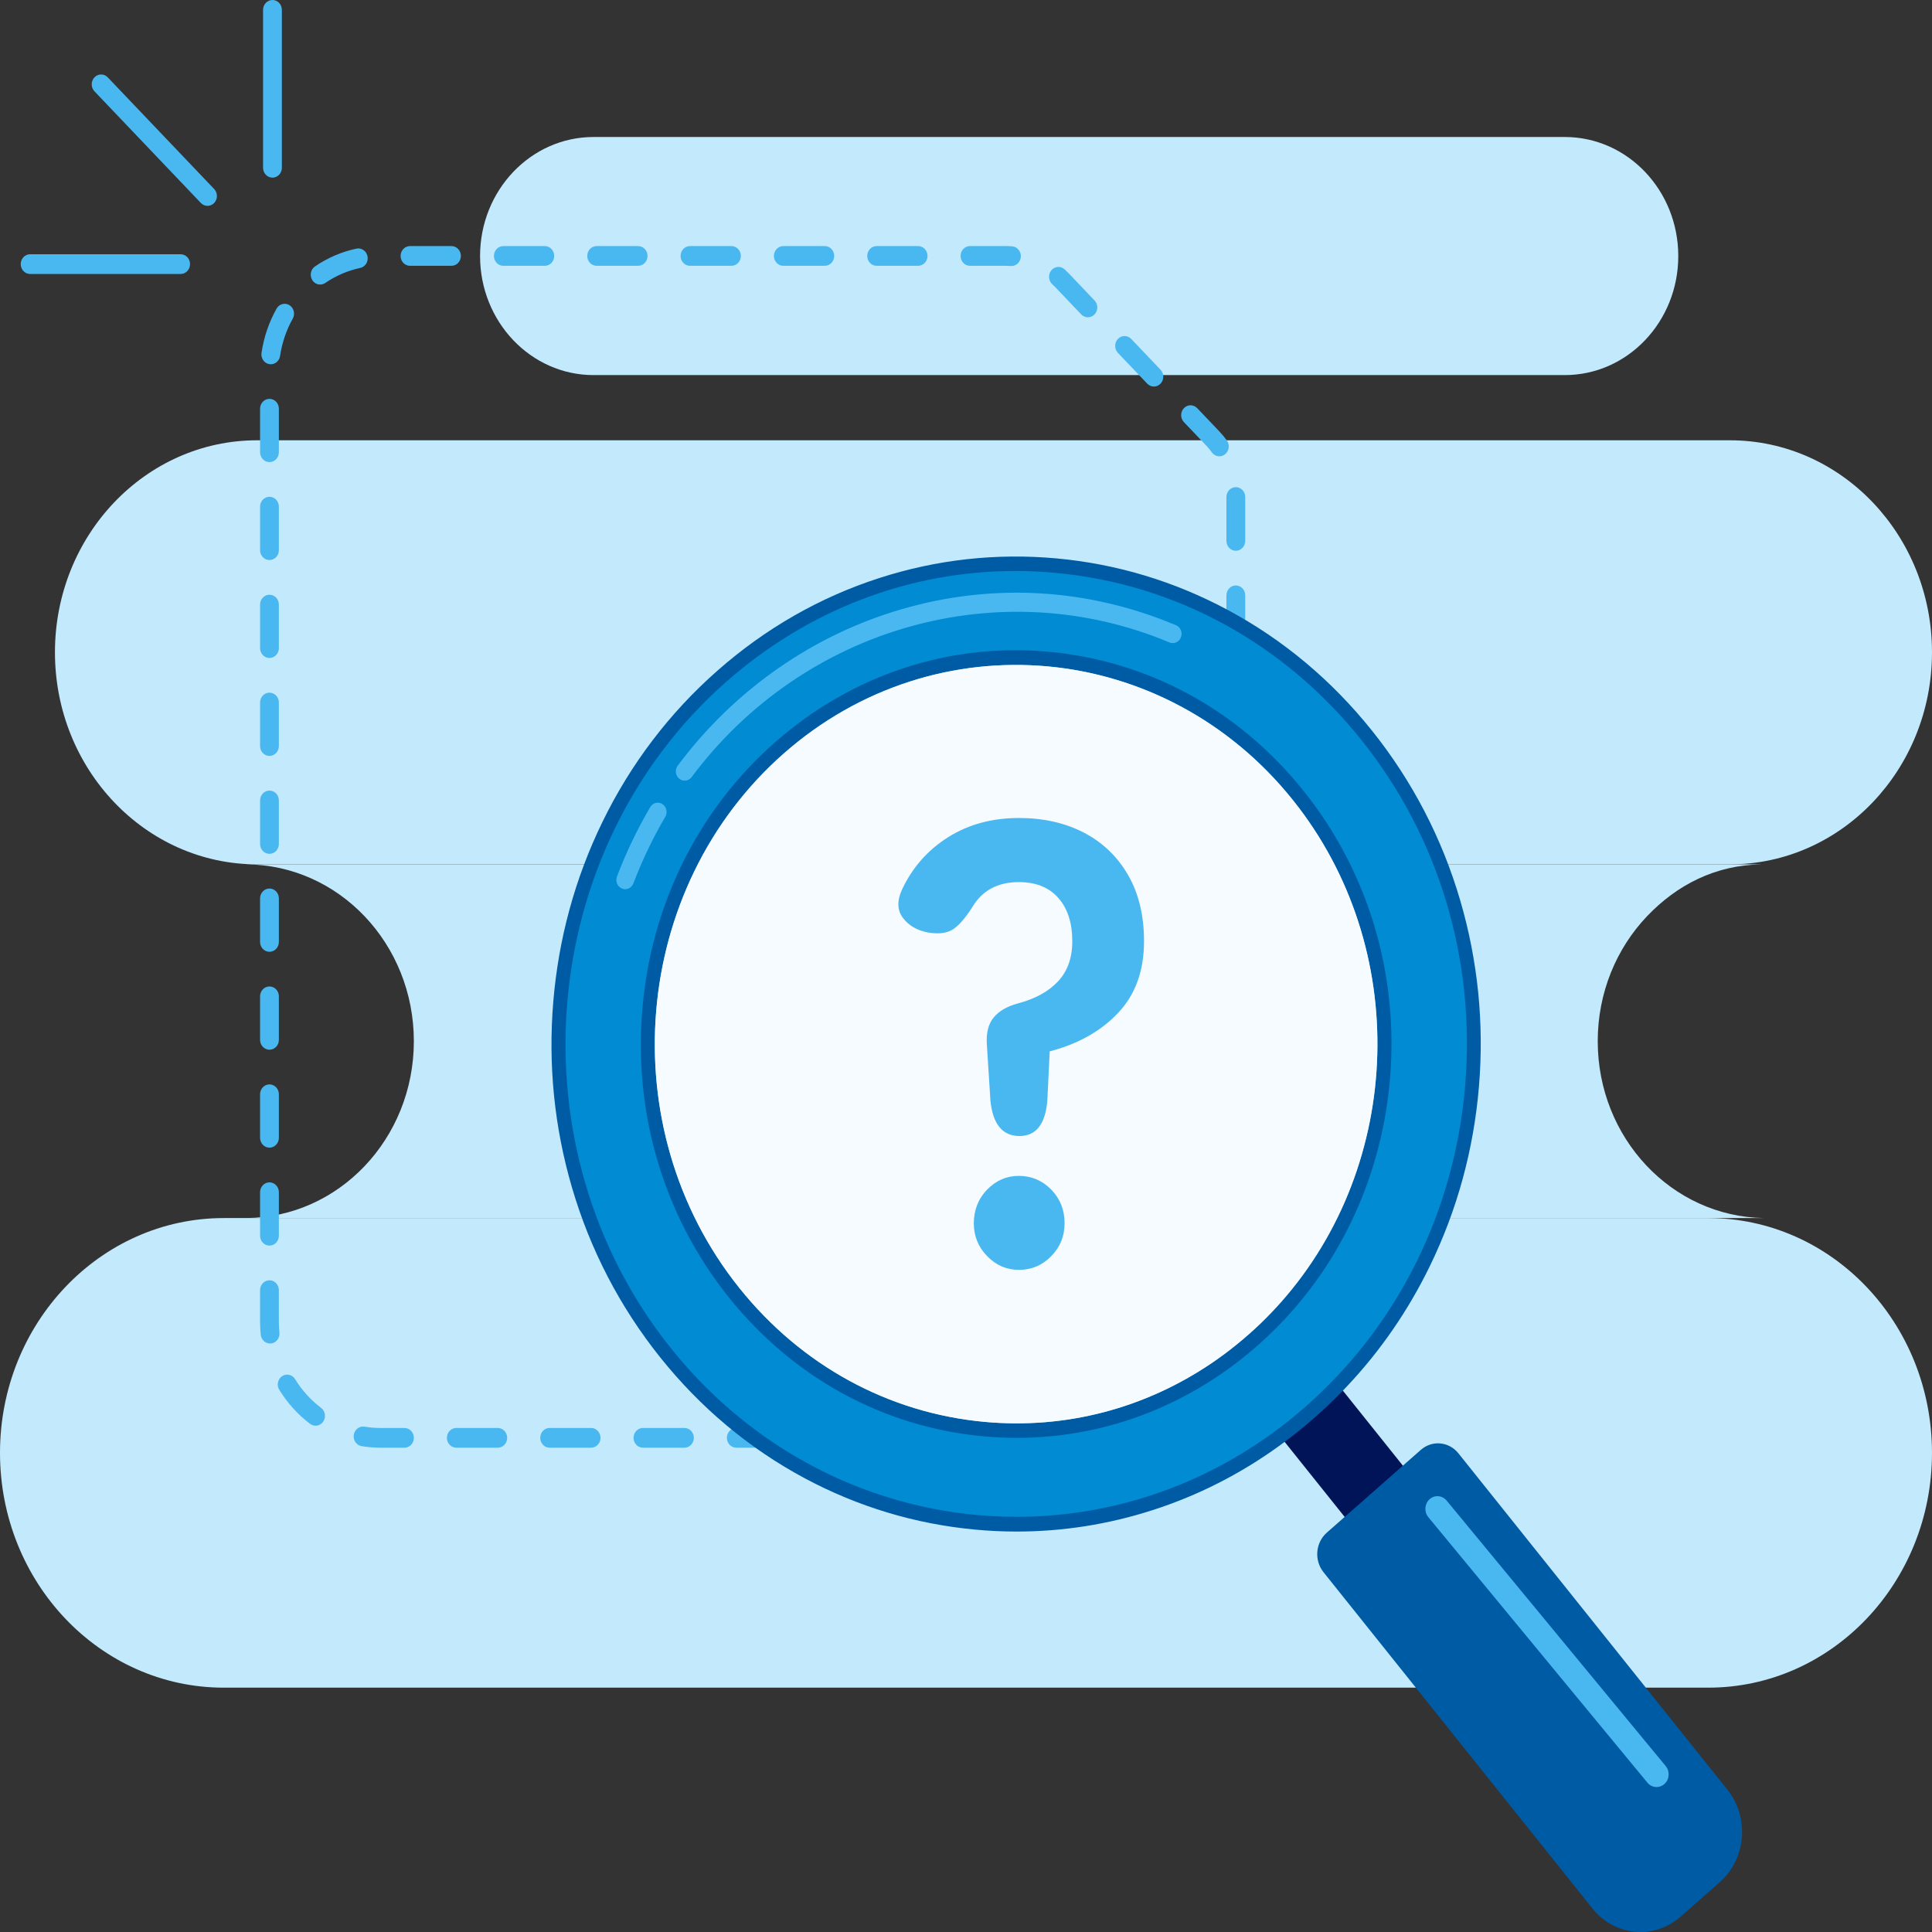
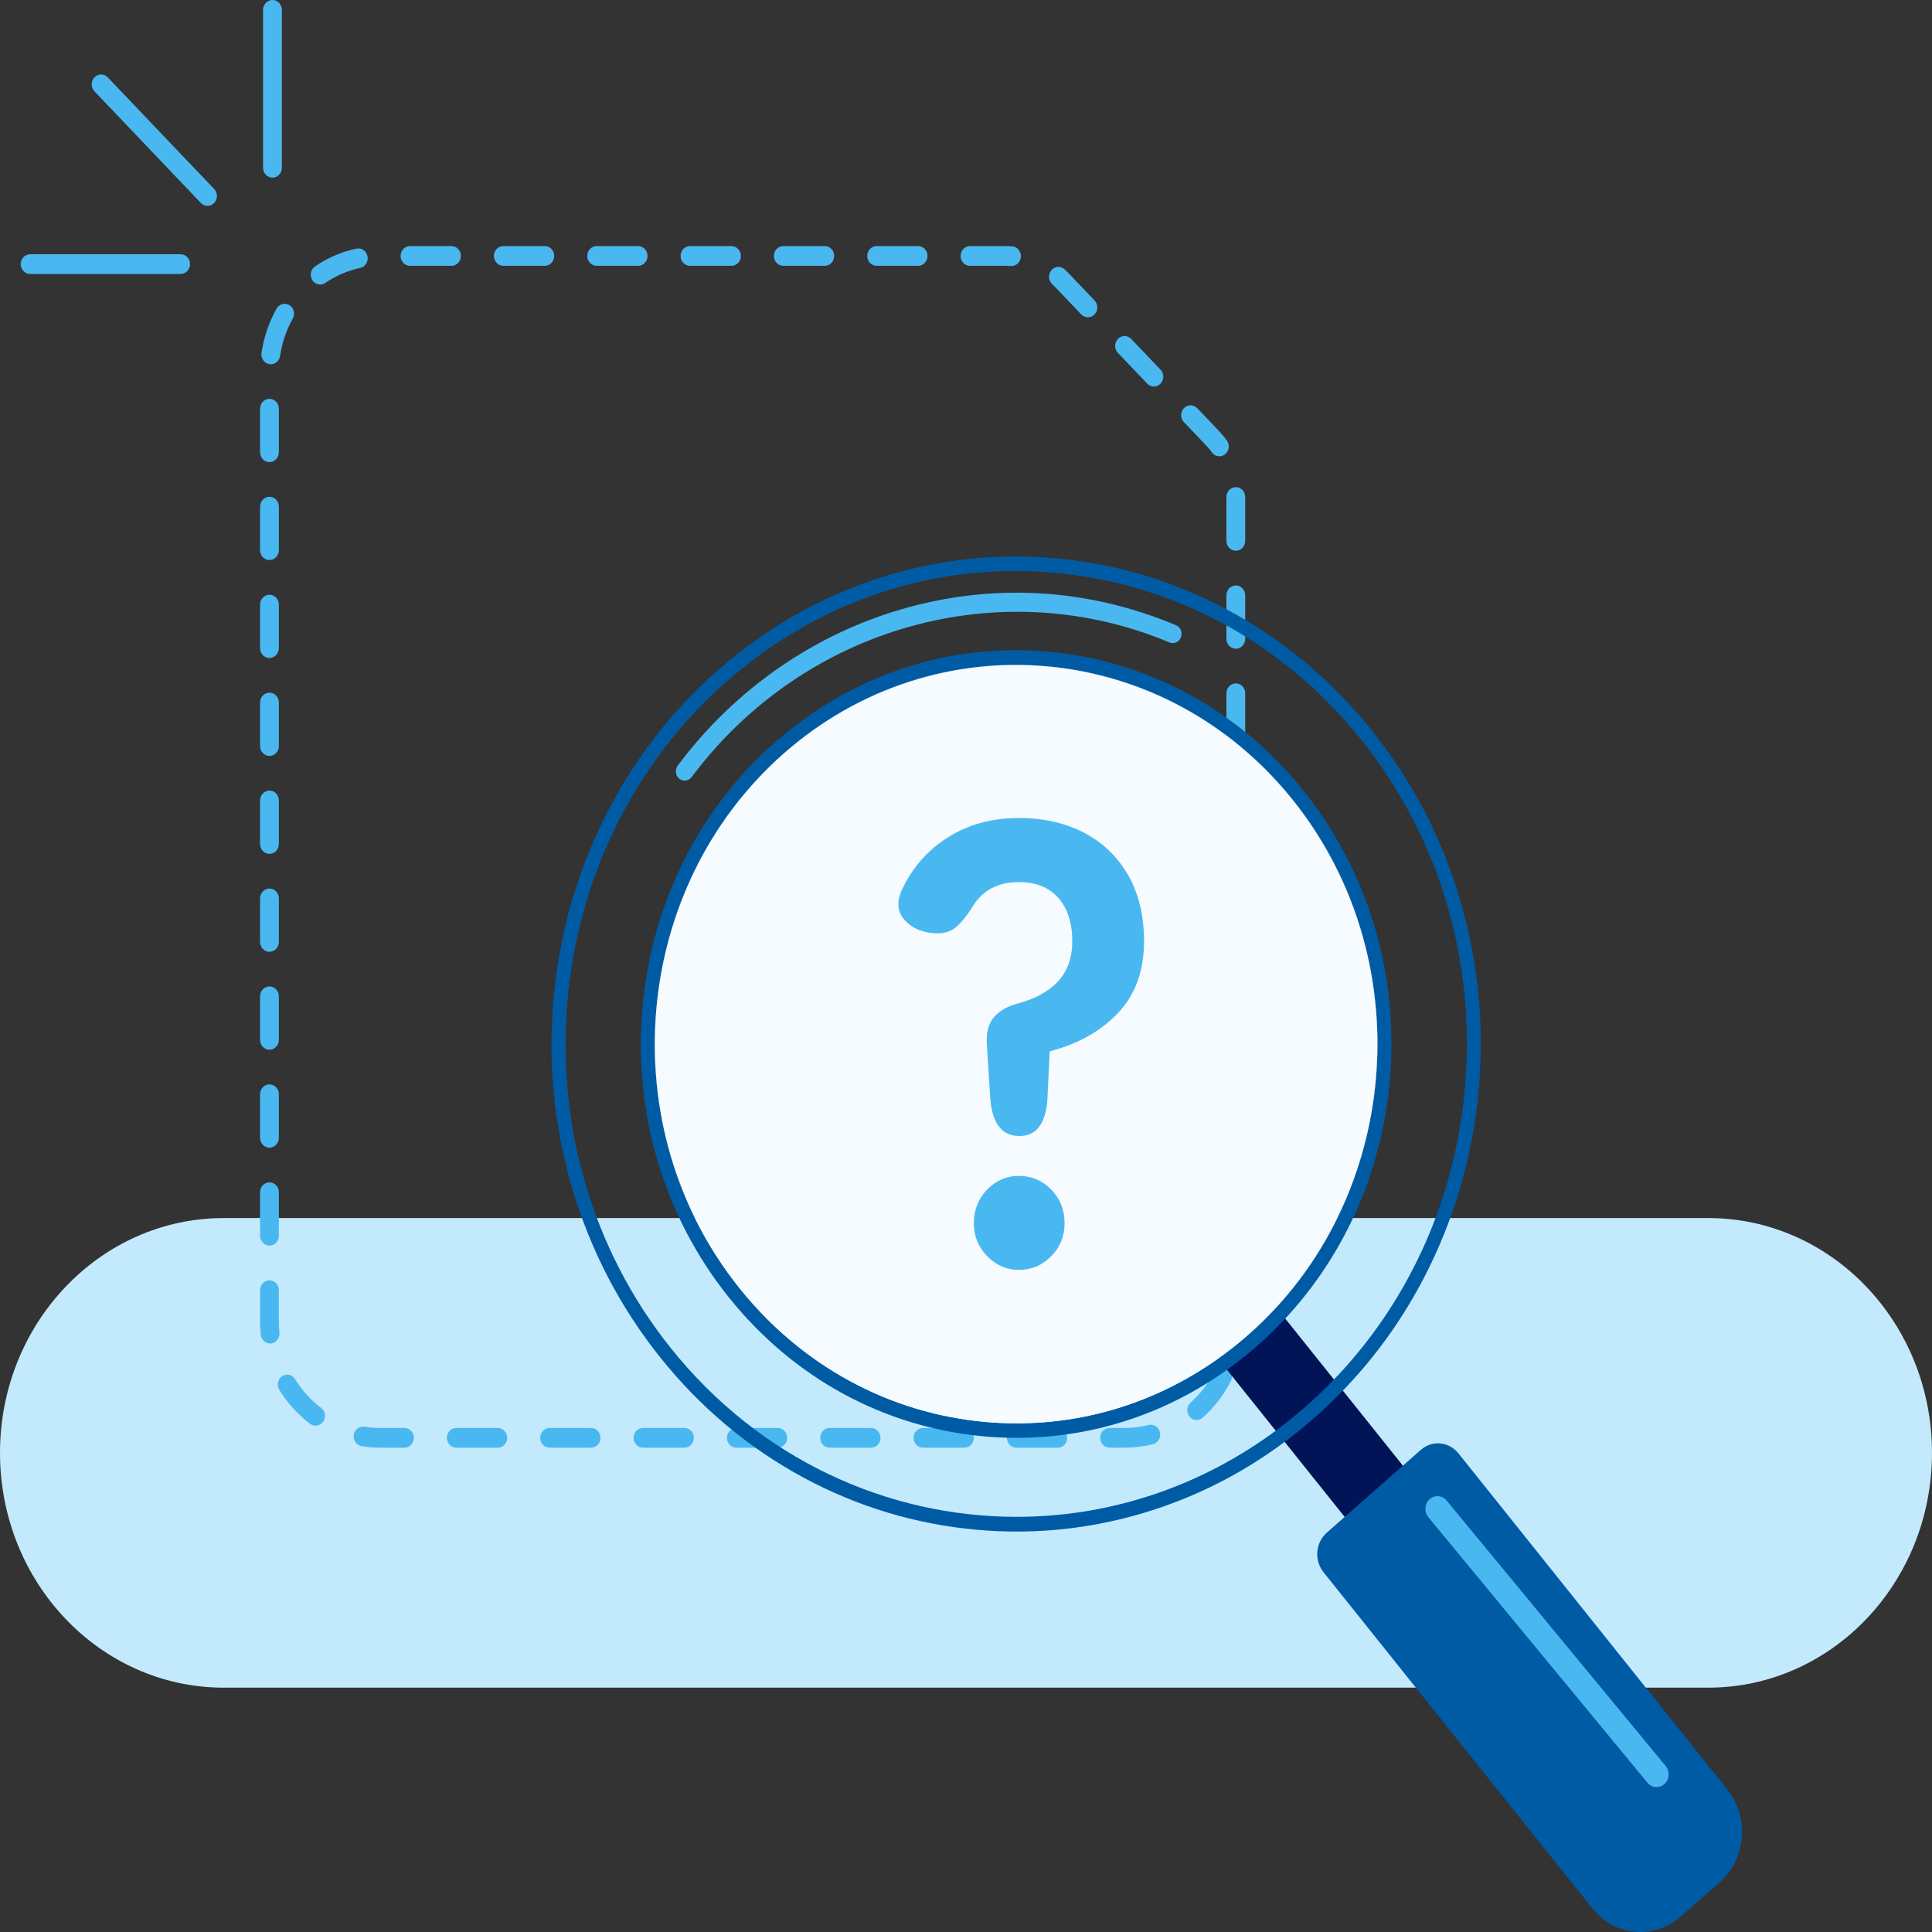
<svg xmlns="http://www.w3.org/2000/svg" width="384" height="384" viewBox="0 0 384 384" fill="none">
  <rect x="0" y="0" width="384" height="384" fill="#333333" stroke="none" />
  <path d="M339.519 242.099H44.478C19.914 242.099 0 262.993 0 288.767C0 314.542 19.914 335.436 44.478 335.436H339.519C364.084 335.436 383.997 314.542 383.997 288.767C383.997 262.993 364.084 242.099 339.519 242.099Z" fill="#C3E9FC" />
-   <path d="M51.086 87.512H343.835C366.003 87.512 384 106.395 384 129.655C384 152.914 366.003 171.798 343.835 171.798H51.086C28.919 171.798 10.922 152.914 10.922 129.655C10.922 106.395 28.919 87.512 51.086 87.512Z" fill="#C3E9FC" />
-   <path d="M311.018 27.23H117.969C105.513 27.23 95.417 37.823 95.417 50.891C95.417 63.959 105.513 74.552 117.969 74.552H311.018C323.473 74.552 333.57 63.959 333.57 50.891C333.57 37.823 323.473 27.23 311.018 27.23Z" fill="#C3E9FC" />
-   <path d="M350.534 242.091C350.36 242.099 350.181 242.099 350.002 242.099H49.124C49.065 242.099 49.002 242.099 48.943 242.096C58.12 242.047 66.423 238.12 72.442 231.802C78.505 225.441 82.255 216.653 82.255 206.947C82.255 187.598 67.36 171.906 48.943 171.803C49.002 171.8 49.065 171.8 49.124 171.8H350C350.179 171.8 349.826 171.8 350 171.808C340.96 171.953 333.321 175.858 327.375 182.094C321.312 188.456 317.562 197.244 317.562 206.95C317.562 226.179 332.275 241.799 350.532 242.093L350.534 242.091Z" fill="#C3E9FC" />
  <path d="M223.546 287.741H220.543C219.51 287.741 218.675 286.864 218.675 285.78C218.675 284.696 219.51 283.819 220.543 283.819H223.546C225.153 283.819 226.752 283.621 228.301 283.228C229.303 282.975 230.313 283.621 230.554 284.674C230.796 285.726 230.18 286.785 229.176 287.038C227.341 287.501 225.449 287.738 223.546 287.738V287.741ZM210.237 287.741H201.991C200.961 287.741 200.122 286.864 200.122 285.78C200.122 284.696 200.958 283.819 201.991 283.819H210.237C211.27 283.819 212.106 284.696 212.106 285.78C212.106 286.864 211.27 287.741 210.237 287.741ZM191.687 287.741H183.441C182.411 287.741 181.573 286.864 181.573 285.78C181.573 284.696 182.408 283.819 183.441 283.819H191.687C192.718 283.819 193.556 284.696 193.556 285.78C193.556 286.864 192.72 287.741 191.687 287.741ZM173.138 287.741H164.892C163.859 287.741 163.023 286.864 163.023 285.78C163.023 284.696 163.859 283.819 164.892 283.819H173.138C174.171 283.819 175.006 284.696 175.006 285.78C175.006 286.864 174.171 287.741 173.138 287.741ZM154.588 287.741H146.342C145.312 287.741 144.473 286.864 144.473 285.78C144.473 284.696 145.309 283.819 146.342 283.819H154.588C155.618 283.819 156.457 284.696 156.457 285.78C156.457 286.864 155.621 287.741 154.588 287.741ZM136.038 287.741H127.792C126.762 287.741 125.924 286.864 125.924 285.78C125.924 284.696 126.759 283.819 127.792 283.819H136.038C137.068 283.819 137.907 284.696 137.907 285.78C137.907 286.864 137.071 287.741 136.038 287.741ZM117.488 287.741H109.243C108.212 287.741 107.374 286.864 107.374 285.78C107.374 284.696 108.21 283.819 109.243 283.819H117.488C118.519 283.819 119.357 284.696 119.357 285.78C119.357 286.864 118.521 287.741 117.488 287.741ZM98.939 287.741H90.693C89.662 287.741 88.824 286.864 88.824 285.78C88.824 284.696 89.66 283.819 90.693 283.819H98.939C99.969 283.819 100.807 284.696 100.807 285.78C100.807 286.864 99.972 287.741 98.939 287.741ZM80.389 287.741H75.637C74.373 287.741 73.106 287.637 71.868 287.43C70.848 287.262 70.155 286.257 70.316 285.189C70.477 284.119 71.435 283.392 72.452 283.561C73.496 283.735 74.567 283.822 75.637 283.822H80.389C81.419 283.822 82.258 284.699 82.258 285.783C82.258 286.867 81.422 287.744 80.389 287.744V287.741ZM62.722 283.367C62.343 283.367 61.961 283.247 61.629 282.997C59.197 281.153 57.136 278.879 55.509 276.238C54.948 275.328 55.197 274.116 56.064 273.528C56.931 272.94 58.086 273.201 58.647 274.111C60.023 276.341 61.761 278.264 63.817 279.822C64.653 280.456 64.842 281.679 64.237 282.558C63.871 283.089 63.3 283.373 62.722 283.373V283.367ZM237.84 282.232C237.31 282.232 236.786 281.997 236.415 281.54C235.748 280.715 235.841 279.478 236.628 278.779C238.561 277.055 240.15 274.996 241.351 272.659C241.842 271.706 242.973 271.349 243.882 271.864C244.79 272.379 245.13 273.566 244.64 274.519C243.217 277.286 241.336 279.724 239.049 281.766C238.699 282.079 238.268 282.232 237.84 282.232ZM53.679 267.033C52.737 267.033 51.925 266.284 51.823 265.279C51.735 264.4 51.691 263.504 51.688 262.613V256.429C51.688 255.345 52.524 254.468 53.557 254.468C54.59 254.468 55.426 255.345 55.426 256.429V262.613C55.426 263.365 55.465 264.125 55.54 264.868C55.649 265.944 54.904 266.911 53.879 267.022C53.812 267.03 53.747 267.033 53.682 267.033H53.679ZM245.621 265.195C245.603 265.195 245.587 265.195 245.569 265.195C244.538 265.165 243.723 264.263 243.752 263.182C243.757 262.994 243.76 262.804 243.76 262.613V254.585C243.76 253.501 244.596 252.624 245.629 252.624C246.662 252.624 247.497 253.501 247.497 254.585V262.613C247.497 262.839 247.497 263.065 247.489 263.289C247.461 264.353 246.63 265.195 245.623 265.195H245.621ZM53.56 247.573C52.529 247.573 51.691 246.696 51.691 245.612V236.963C51.691 235.882 52.527 235.002 53.56 235.002C54.593 235.002 55.428 235.879 55.428 236.963V245.612C55.428 246.696 54.593 247.573 53.56 247.573ZM245.629 245.729C244.596 245.729 243.76 244.852 243.76 243.768V235.119C243.76 234.035 244.596 233.158 245.629 233.158C246.662 233.158 247.497 234.035 247.497 235.119V243.768C247.497 244.852 246.662 245.729 245.629 245.729ZM53.56 228.107C52.529 228.107 51.691 227.23 51.691 226.146V217.494C51.691 216.413 52.527 215.533 53.56 215.533C54.593 215.533 55.428 216.41 55.428 217.494V226.146C55.428 227.227 54.593 228.107 53.56 228.107ZM245.629 226.263C244.596 226.263 243.76 225.386 243.76 224.302V215.65C243.76 214.569 244.596 213.69 245.629 213.69C246.662 213.69 247.497 214.567 247.497 215.65V224.302C247.497 225.383 246.662 226.263 245.629 226.263ZM53.56 208.641C52.529 208.641 51.691 207.764 51.691 206.68V198.028C51.691 196.947 52.527 196.067 53.56 196.067C54.593 196.067 55.428 196.944 55.428 198.028V206.68C55.428 207.761 54.593 208.641 53.56 208.641ZM245.629 206.797C244.596 206.797 243.76 205.92 243.76 204.836V196.184C243.76 195.103 244.596 194.224 245.629 194.224C246.662 194.224 247.497 195.101 247.497 196.184V204.836C247.497 205.917 246.662 206.797 245.629 206.797ZM53.56 189.175C52.529 189.175 51.691 188.298 51.691 187.214V178.562C51.691 177.481 52.527 176.601 53.56 176.601C54.593 176.601 55.428 177.478 55.428 178.562V187.214C55.428 188.295 54.593 189.175 53.56 189.175ZM245.629 187.331C244.596 187.331 243.76 186.454 243.76 185.37V176.719C243.76 175.637 244.596 174.758 245.629 174.758C246.662 174.758 247.497 175.635 247.497 176.719V185.37C247.497 186.451 246.662 187.331 245.629 187.331ZM53.56 169.709C52.529 169.709 51.691 168.832 51.691 167.748V159.096C51.691 158.015 52.527 157.135 53.56 157.135C54.593 157.135 55.428 158.012 55.428 159.096V167.748C55.428 168.829 54.593 169.709 53.56 169.709ZM245.629 167.868C244.596 167.868 243.76 166.991 243.76 165.907V157.255C243.76 156.174 244.596 155.295 245.629 155.295C246.662 155.295 247.497 156.171 247.497 157.255V165.907C247.497 166.988 246.662 167.868 245.629 167.868ZM53.56 150.246C52.529 150.246 51.691 149.369 51.691 148.285V139.633C51.691 138.552 52.527 137.672 53.56 137.672C54.593 137.672 55.428 138.549 55.428 139.633V148.285C55.428 149.366 54.593 150.246 53.56 150.246ZM245.629 148.402C244.596 148.402 243.76 147.525 243.76 146.441V137.789C243.76 136.708 244.596 135.829 245.629 135.829C246.662 135.829 247.497 136.705 247.497 137.789V146.441C247.497 147.522 246.662 148.402 245.629 148.402ZM53.56 130.78C52.529 130.78 51.691 129.903 51.691 128.819V120.167C51.691 119.086 52.527 118.206 53.56 118.206C54.593 118.206 55.428 119.083 55.428 120.167V128.819C55.428 129.9 54.593 130.78 53.56 130.78ZM245.629 128.936C244.596 128.936 243.76 128.059 243.76 126.975V118.323C243.76 117.242 244.596 116.363 245.629 116.363C246.662 116.363 247.497 117.24 247.497 118.323V126.975C247.497 128.056 246.662 128.936 245.629 128.936ZM53.56 111.314C52.529 111.314 51.691 110.437 51.691 109.353V100.701C51.691 99.62 52.527 98.74 53.56 98.74C54.593 98.74 55.428 99.617 55.428 100.701V109.353C55.428 110.434 54.593 111.314 53.56 111.314ZM245.629 109.47C244.596 109.47 243.76 108.593 243.76 107.509V98.787C243.76 97.706 244.596 96.826 245.629 96.826C246.662 96.826 247.497 97.703 247.497 98.787V107.509C247.497 108.59 246.662 109.47 245.629 109.47ZM53.56 91.848C52.529 91.848 51.691 90.971 51.691 89.887V81.235C51.691 80.154 52.527 79.274 53.56 79.274C54.593 79.274 55.428 80.151 55.428 81.235V89.887C55.428 90.968 54.593 91.848 53.56 91.848ZM242.361 90.69C241.798 90.69 241.242 90.426 240.876 89.92C240.503 89.405 240.09 88.912 239.654 88.455L235.312 83.898C234.582 83.133 234.582 81.891 235.312 81.126C236.041 80.361 237.224 80.361 237.954 81.126L242.296 85.682C242.849 86.262 243.37 86.886 243.845 87.537C244.471 88.397 244.315 89.628 243.498 90.285C243.16 90.557 242.761 90.688 242.363 90.688L242.361 90.69ZM229.345 76.829C228.867 76.829 228.39 76.638 228.024 76.254L222.194 70.138C221.465 69.373 221.465 68.131 222.194 67.366C222.924 66.6 224.107 66.6 224.836 67.366L230.666 73.482C231.395 74.247 231.395 75.489 230.666 76.254C230.302 76.638 229.822 76.829 229.345 76.829ZM53.825 72.401C53.728 72.401 53.633 72.393 53.534 72.376C52.514 72.21 51.818 71.208 51.977 70.138C52.438 67.025 53.446 64.07 54.964 61.35C55.486 60.416 56.63 60.103 57.52 60.65C58.411 61.197 58.709 62.398 58.188 63.332C56.905 65.625 56.059 68.12 55.667 70.742C55.525 71.709 54.728 72.401 53.825 72.401ZM216.227 63.066C215.75 63.066 215.272 62.875 214.906 62.491L209.806 57.14C209.593 56.916 209.367 56.696 209.142 56.486C208.366 55.773 208.29 54.533 208.97 53.719C209.65 52.905 210.831 52.826 211.607 53.539C211.895 53.806 212.178 54.084 212.451 54.367L217.551 59.719C218.28 60.484 218.28 61.726 217.551 62.491C217.188 62.875 216.707 63.066 216.23 63.066H216.227ZM63.633 56.554C63.02 56.554 62.423 56.238 62.065 55.661C61.505 54.754 61.748 53.539 62.615 52.949C65.138 51.23 67.905 50.043 70.843 49.416C71.853 49.201 72.839 49.885 73.046 50.947C73.251 52.009 72.6 53.041 71.588 53.259C69.112 53.787 66.776 54.789 64.65 56.238C64.336 56.453 63.983 56.554 63.635 56.554H63.633ZM201.036 52.875C200.992 52.875 200.945 52.875 200.901 52.87C200.569 52.845 200.229 52.831 199.894 52.831H192.79C191.757 52.831 190.922 51.955 190.922 50.871C190.922 49.787 191.757 48.91 192.79 48.91H199.894C200.317 48.91 200.745 48.926 201.168 48.959C202.196 49.035 202.972 49.975 202.897 51.053C202.827 52.085 202.007 52.872 201.036 52.872V52.875ZM182.484 52.831H174.238C173.205 52.831 172.369 51.955 172.369 50.871C172.369 49.787 173.205 48.91 174.238 48.91H182.484C183.517 48.91 184.352 49.787 184.352 50.871C184.352 51.955 183.517 52.831 182.484 52.831ZM163.934 52.831H155.688C154.658 52.831 153.82 51.955 153.82 50.871C153.82 49.787 154.655 48.91 155.688 48.91H163.934C164.964 48.91 165.803 49.787 165.803 50.871C165.803 51.955 164.967 52.831 163.934 52.831ZM145.384 52.831H137.139C136.108 52.831 135.27 51.955 135.27 50.871C135.27 49.787 136.106 48.91 137.139 48.91H145.384C146.415 48.91 147.253 49.787 147.253 50.871C147.253 51.955 146.417 52.831 145.384 52.831ZM126.835 52.831H118.589C117.558 52.831 116.72 51.955 116.72 50.871C116.72 49.787 117.556 48.91 118.589 48.91H126.835C127.865 48.91 128.703 49.787 128.703 50.871C128.703 51.955 127.868 52.831 126.835 52.831ZM108.285 52.831H100.039C99.009 52.831 98.17 51.955 98.17 50.871C98.17 49.787 99.006 48.91 100.039 48.91H108.285C109.315 48.91 110.154 49.787 110.154 50.871C110.154 51.955 109.318 52.831 108.285 52.831ZM89.735 52.831H81.49C80.459 52.831 79.621 51.955 79.621 50.871C79.621 49.787 80.457 48.91 81.49 48.91H89.735C90.766 48.91 91.604 49.787 91.604 50.871C91.604 51.955 90.768 52.831 89.735 52.831Z" fill="#4AB8F0" />
  <path d="M285.705 299.897L274.134 310.088L268.144 302.604L267.264 301.499L242.101 270.042C242.48 269.773 242.859 269.498 243.238 269.223C244.915 267.978 246.547 266.657 248.136 265.26C249.735 263.858 251.255 262.395 252.699 260.881C253.028 260.541 253.35 260.192 253.667 259.846L254.559 260.963L255.445 262.074L277.952 290.208L278.832 291.314L279.717 292.414L284.163 297.969L285.702 299.897H285.705Z" fill="#001457" />
  <path d="M316.521 379.338L263.054 312.482C261.168 310.123 261.461 306.608 263.708 304.631L282.393 288.179C284.641 286.199 287.992 286.507 289.876 288.866L343.342 355.722C347.757 361.242 347.069 369.472 341.808 374.104L334.037 380.947C328.777 385.58 320.933 384.858 316.518 379.338H316.521Z" fill="#005BA5" />
-   <path d="M271.648 146.158C239.353 105.772 181.978 100.505 143.487 134.391C105.002 168.276 99.977 228.477 132.277 268.863C162.634 306.823 215.155 313.756 253.321 286.297C253.7 286.028 254.079 285.753 254.453 285.472C254.827 285.197 255.201 284.911 255.572 284.631C257.222 283.362 258.847 282.025 260.441 280.628C262.029 279.225 263.561 277.779 265.037 276.289C265.367 275.957 265.699 275.628 266.024 275.279C266.353 274.941 266.675 274.601 266.994 274.255C299.391 239.593 302.01 184.115 271.648 146.155V146.158ZM155.779 149.761C186.13 123.043 231.535 127.212 256.999 159.055C280.519 188.464 278.92 231.364 254.624 258.79C254.313 259.141 253.996 259.492 253.672 259.841C253.355 260.187 253.036 260.535 252.704 260.876C251.261 262.39 249.74 263.852 248.141 265.255C246.553 266.652 244.92 267.973 243.243 269.217C242.864 269.492 242.485 269.767 242.107 270.037C241.722 270.306 241.338 270.573 240.954 270.837C227.588 279.936 211.823 284.086 195.7 282.607C176.582 280.848 159.26 271.388 146.923 255.96C121.459 224.122 125.428 176.479 155.777 149.761H155.779Z" fill="#008BD2" />
  <path d="M290.247 179.02C286.619 166.615 280.714 155.248 272.702 145.232C264.684 135.216 255.045 127.139 244.035 121.237C233.404 115.532 221.958 112.087 210.011 110.99C198.064 109.895 186.219 111.199 174.806 114.878C162.989 118.686 152.156 124.881 142.607 133.288C133.056 141.695 125.358 151.82 119.739 163.366C114.301 174.521 111.018 186.53 109.972 199.066C108.923 211.601 110.172 224.03 113.678 236.004C117.307 248.403 123.211 259.77 131.224 269.792C139.236 279.808 148.88 287.88 159.89 293.786C170.521 299.486 181.967 302.931 193.914 304.029C196.639 304.285 199.365 304.407 202.077 304.407C211.244 304.407 220.312 302.98 229.119 300.14C238.094 297.25 246.498 292.983 254.209 287.411C254.588 287.142 254.962 286.867 255.336 286.581C255.709 286.306 256.083 286.025 256.454 285.739C258.11 284.465 259.735 283.13 261.318 281.733C262.906 280.336 264.438 278.893 265.92 277.406C266.255 277.074 266.584 276.739 266.911 276.396C267.236 276.058 267.563 275.718 267.882 275.372C274.451 268.378 279.917 260.429 284.187 251.66C289.624 240.5 292.907 228.491 293.953 215.955C294.997 203.42 293.748 190.991 290.247 179.022V179.02ZM291.218 215.705C289.391 237.586 280.563 257.665 266.112 273.158C265.79 273.498 265.466 273.841 265.136 274.176C264.812 274.517 264.479 274.854 264.15 275.187C262.673 276.684 261.136 278.128 259.553 279.525C257.96 280.927 256.337 282.256 254.679 283.522C254.31 283.808 253.939 284.089 253.56 284.364C253.186 284.644 252.808 284.92 252.429 285.189C237.167 296.123 219.56 301.482 202.03 301.482C176.439 301.477 151.019 290.069 133.323 267.937C101.568 228.229 106.523 168.813 144.367 135.494C160.653 121.158 180.797 113.492 201.807 113.492C204.444 113.492 207.102 113.615 209.77 113.86C233.612 116.052 255.208 127.849 270.594 147.084C285.977 166.318 293.299 190.692 291.215 215.708L291.218 215.705Z" fill="#005BA5" />
  <path d="M258.048 158.129C232.054 125.63 185.879 121.39 154.899 148.663C123.92 175.931 119.884 224.392 145.872 256.892C169.922 286.97 211.26 292.841 241.839 271.951C242.229 271.687 242.607 271.415 242.992 271.145C243.37 270.876 243.749 270.606 244.123 270.32C245.795 269.086 247.427 267.766 249.026 266.363C250.62 264.961 252.141 263.498 253.594 261.99C253.918 261.649 254.245 261.301 254.565 260.96C254.887 260.609 255.201 260.263 255.517 259.909C280.436 231.936 282.1 188.208 258.048 158.129ZM254.622 258.792C254.31 259.144 253.994 259.495 253.669 259.844C253.353 260.189 253.033 260.538 252.701 260.878C251.258 262.393 249.737 263.855 248.138 265.257C246.55 266.655 244.917 267.975 243.241 269.22C242.862 269.495 242.483 269.77 242.104 270.04C241.72 270.309 241.336 270.576 240.952 270.84C227.585 279.939 211.82 284.089 195.697 282.61C176.579 280.851 159.257 271.39 146.921 255.963C121.457 224.125 125.425 176.482 155.774 149.764C186.125 123.046 231.53 127.215 256.994 159.058C280.514 188.467 278.915 231.366 254.619 258.792H254.622Z" fill="#C3E9FC" />
  <path d="M259.104 157.206C246.296 141.188 228.309 131.371 208.462 129.546C188.614 127.721 169.281 134.118 154.017 147.558C138.756 160.997 129.394 179.869 127.66 200.694C125.921 221.519 132.018 241.81 144.826 257.82C157.635 273.833 175.616 283.656 195.464 285.478C197.685 285.682 199.894 285.783 202.095 285.783C216.611 285.783 230.635 281.387 242.737 273.062C243.121 272.798 243.505 272.531 243.884 272.256C244.263 271.987 244.642 271.712 245.016 271.431C246.693 270.187 248.325 268.863 249.914 267.466C251.502 266.069 253.028 264.612 254.487 263.098C254.811 262.76 255.138 262.414 255.455 262.074C255.779 261.728 256.101 261.377 256.413 261.028C267.83 248.294 274.799 232.017 276.276 214.338C278.009 193.513 271.918 173.222 259.109 157.212L259.104 157.206ZM195.705 282.61C176.587 280.851 159.265 271.39 146.929 255.963C121.465 224.125 125.433 176.482 155.782 149.764C186.133 123.046 231.538 127.215 257.002 159.058C280.522 188.467 278.923 231.366 254.627 258.792C254.316 259.144 253.999 259.495 253.674 259.844C253.358 260.189 253.039 260.538 252.706 260.878C251.263 262.393 249.742 263.855 248.144 265.258C246.555 266.655 244.923 267.975 243.246 269.22C242.867 269.495 242.488 269.77 242.109 270.04C241.725 270.309 241.341 270.576 240.957 270.84C227.59 279.939 211.825 284.089 195.702 282.61H195.705Z" fill="#005BA5" />
  <path d="M254.624 258.792C254.313 259.144 253.996 259.495 253.672 259.844C253.355 260.189 253.036 260.538 252.704 260.879C251.261 262.393 249.74 263.855 248.141 265.258C246.553 266.655 244.92 267.975 243.243 269.22C242.864 269.495 242.485 269.77 242.107 270.04C241.722 270.309 241.338 270.576 240.954 270.84C227.588 279.939 211.823 284.089 195.7 282.61C176.582 280.851 159.26 271.39 146.923 255.963C121.459 224.125 125.428 176.482 155.777 149.764C186.128 123.046 231.533 127.215 256.997 159.058C280.517 188.467 278.918 231.366 254.622 258.792L254.624 258.792Z" fill="#F6FBFF" />
  <path d="M329.254 355.191C328.582 355.191 327.912 354.897 327.437 354.319L283.891 301.548C283.021 300.494 283.13 298.904 284.135 297.991C285.139 297.079 286.655 297.193 287.524 298.247L331.071 351.019C331.94 352.073 331.831 353.663 330.827 354.575C330.373 354.989 329.812 355.191 329.254 355.191Z" fill="#4AB8F0" />
  <path d="M136.082 155.161C135.703 155.161 135.322 155.033 135 154.769C134.237 154.143 134.102 152.982 134.701 152.182C140.339 144.627 147.079 138.103 154.733 132.787C162.276 127.547 170.524 123.607 179.245 121.074C197.382 115.807 216.227 116.91 233.744 124.268C234.645 124.647 235.083 125.72 234.722 126.665C234.362 127.61 233.339 128.07 232.438 127.691C198.822 113.577 159.768 124.581 137.466 154.458C137.12 154.921 136.604 155.164 136.082 155.164V155.161Z" fill="#4AB8F0" />
-   <path d="M124.26 176.735C124.042 176.735 123.821 176.691 123.608 176.601C122.708 176.223 122.269 175.15 122.63 174.205C124.457 169.412 126.682 164.774 129.241 160.414C129.749 159.548 130.832 159.279 131.657 159.812C132.482 160.346 132.739 161.482 132.231 162.348C129.778 166.528 127.644 170.978 125.892 175.577C125.617 176.296 124.958 176.735 124.263 176.735H124.26Z" fill="#4AB8F0" />
  <path d="M54.154 35.307C53.124 35.307 52.285 34.43 52.285 33.346V1.961C52.285 0.88 53.121 0 54.154 0C55.187 0 56.023 0.877 56.023 1.961V33.349C56.023 34.43 55.187 35.31 54.154 35.31V35.307Z" fill="#4AB8F0" />
  <path d="M41.247 40.917C40.769 40.917 40.292 40.727 39.926 40.343L18.773 18.148C18.044 17.383 18.044 16.141 18.773 15.376C19.502 14.61 20.686 14.61 21.415 15.376L42.568 37.57C43.297 38.336 43.297 39.577 42.568 40.343C42.202 40.727 41.724 40.917 41.247 40.917Z" fill="#4AB8F0" />
  <path d="M35.903 54.457H5.988C4.957 54.457 4.119 53.58 4.119 52.496C4.119 51.413 4.955 50.536 5.988 50.536H35.903C36.933 50.536 37.772 51.413 37.772 52.496C37.772 53.58 36.936 54.457 35.903 54.457Z" fill="#4AB8F0" />
  <path d="M202.63 225.795C199.25 225.795 197.325 223.444 196.852 218.744L196.146 207.611C195.988 205.302 196.442 203.51 197.501 202.23C198.563 200.953 200.154 200.024 202.277 199.447C205.734 198.54 208.407 197.078 210.294 195.054C212.181 193.034 213.123 190.376 213.123 187.075C213.123 183.448 212.199 180.58 210.354 178.478C208.506 176.375 205.892 175.324 202.513 175.324C198.269 175.324 195.163 177.015 193.198 180.395C191.703 182.704 190.369 184.188 189.188 184.847C188.009 185.509 186.437 185.673 184.472 185.343C182.271 184.932 180.599 183.962 179.46 182.437C178.321 180.912 178.261 179.036 179.284 176.808C181.326 172.438 184.371 168.974 188.422 166.416C192.468 163.862 197.166 162.582 202.51 162.582C207.382 162.582 211.685 163.551 215.42 165.488C219.152 167.427 222.08 170.232 224.203 173.9C226.326 177.571 227.385 181.964 227.385 187.075C227.385 192.933 225.675 197.674 222.256 201.301C218.838 204.932 214.299 207.486 208.638 208.97L208.166 218.744C207.771 223.444 205.926 225.795 202.624 225.795H202.63ZM202.513 252.393C200.076 252.393 197.973 251.486 196.206 249.672C194.438 247.859 193.553 245.672 193.553 243.115C193.553 240.557 194.438 238.248 196.206 236.434C197.973 234.621 200.076 233.714 202.513 233.714C204.95 233.714 207.169 234.623 208.939 236.434C210.707 238.248 211.592 240.476 211.592 243.115C211.592 245.753 210.707 247.859 208.939 249.672C207.172 251.486 205.028 252.393 202.513 252.393Z" fill="#4AB8F0" />
</svg>